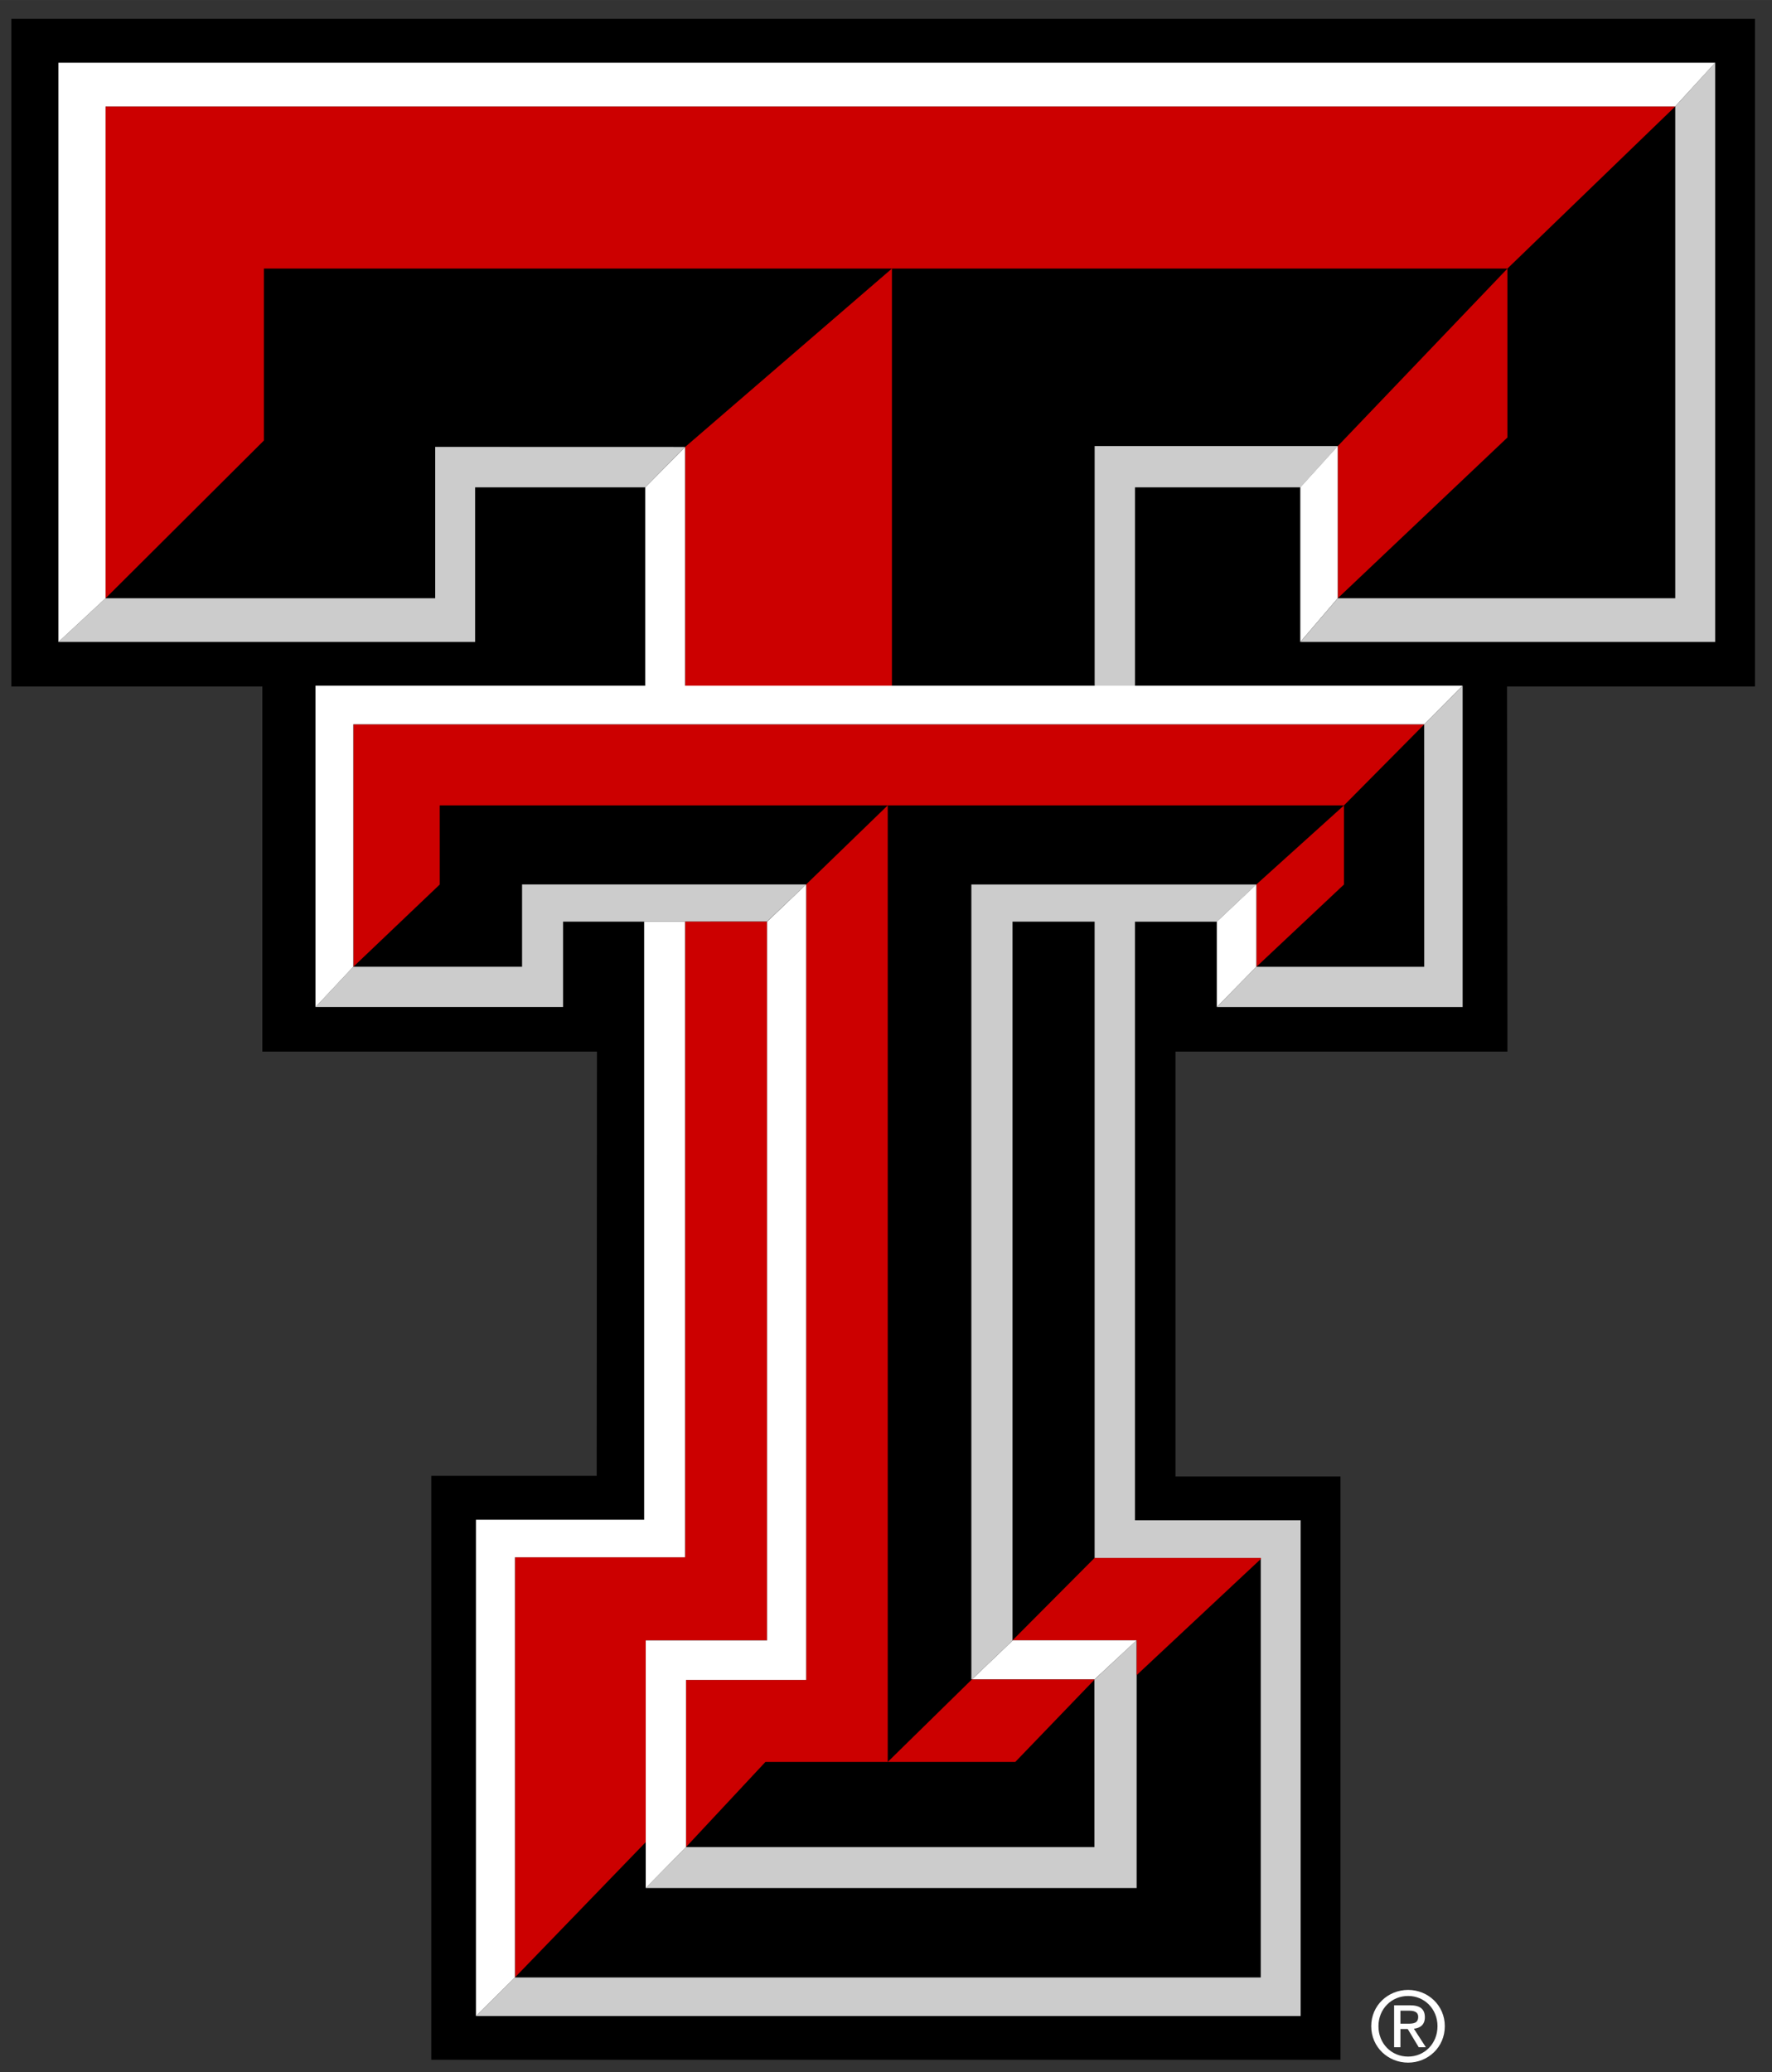
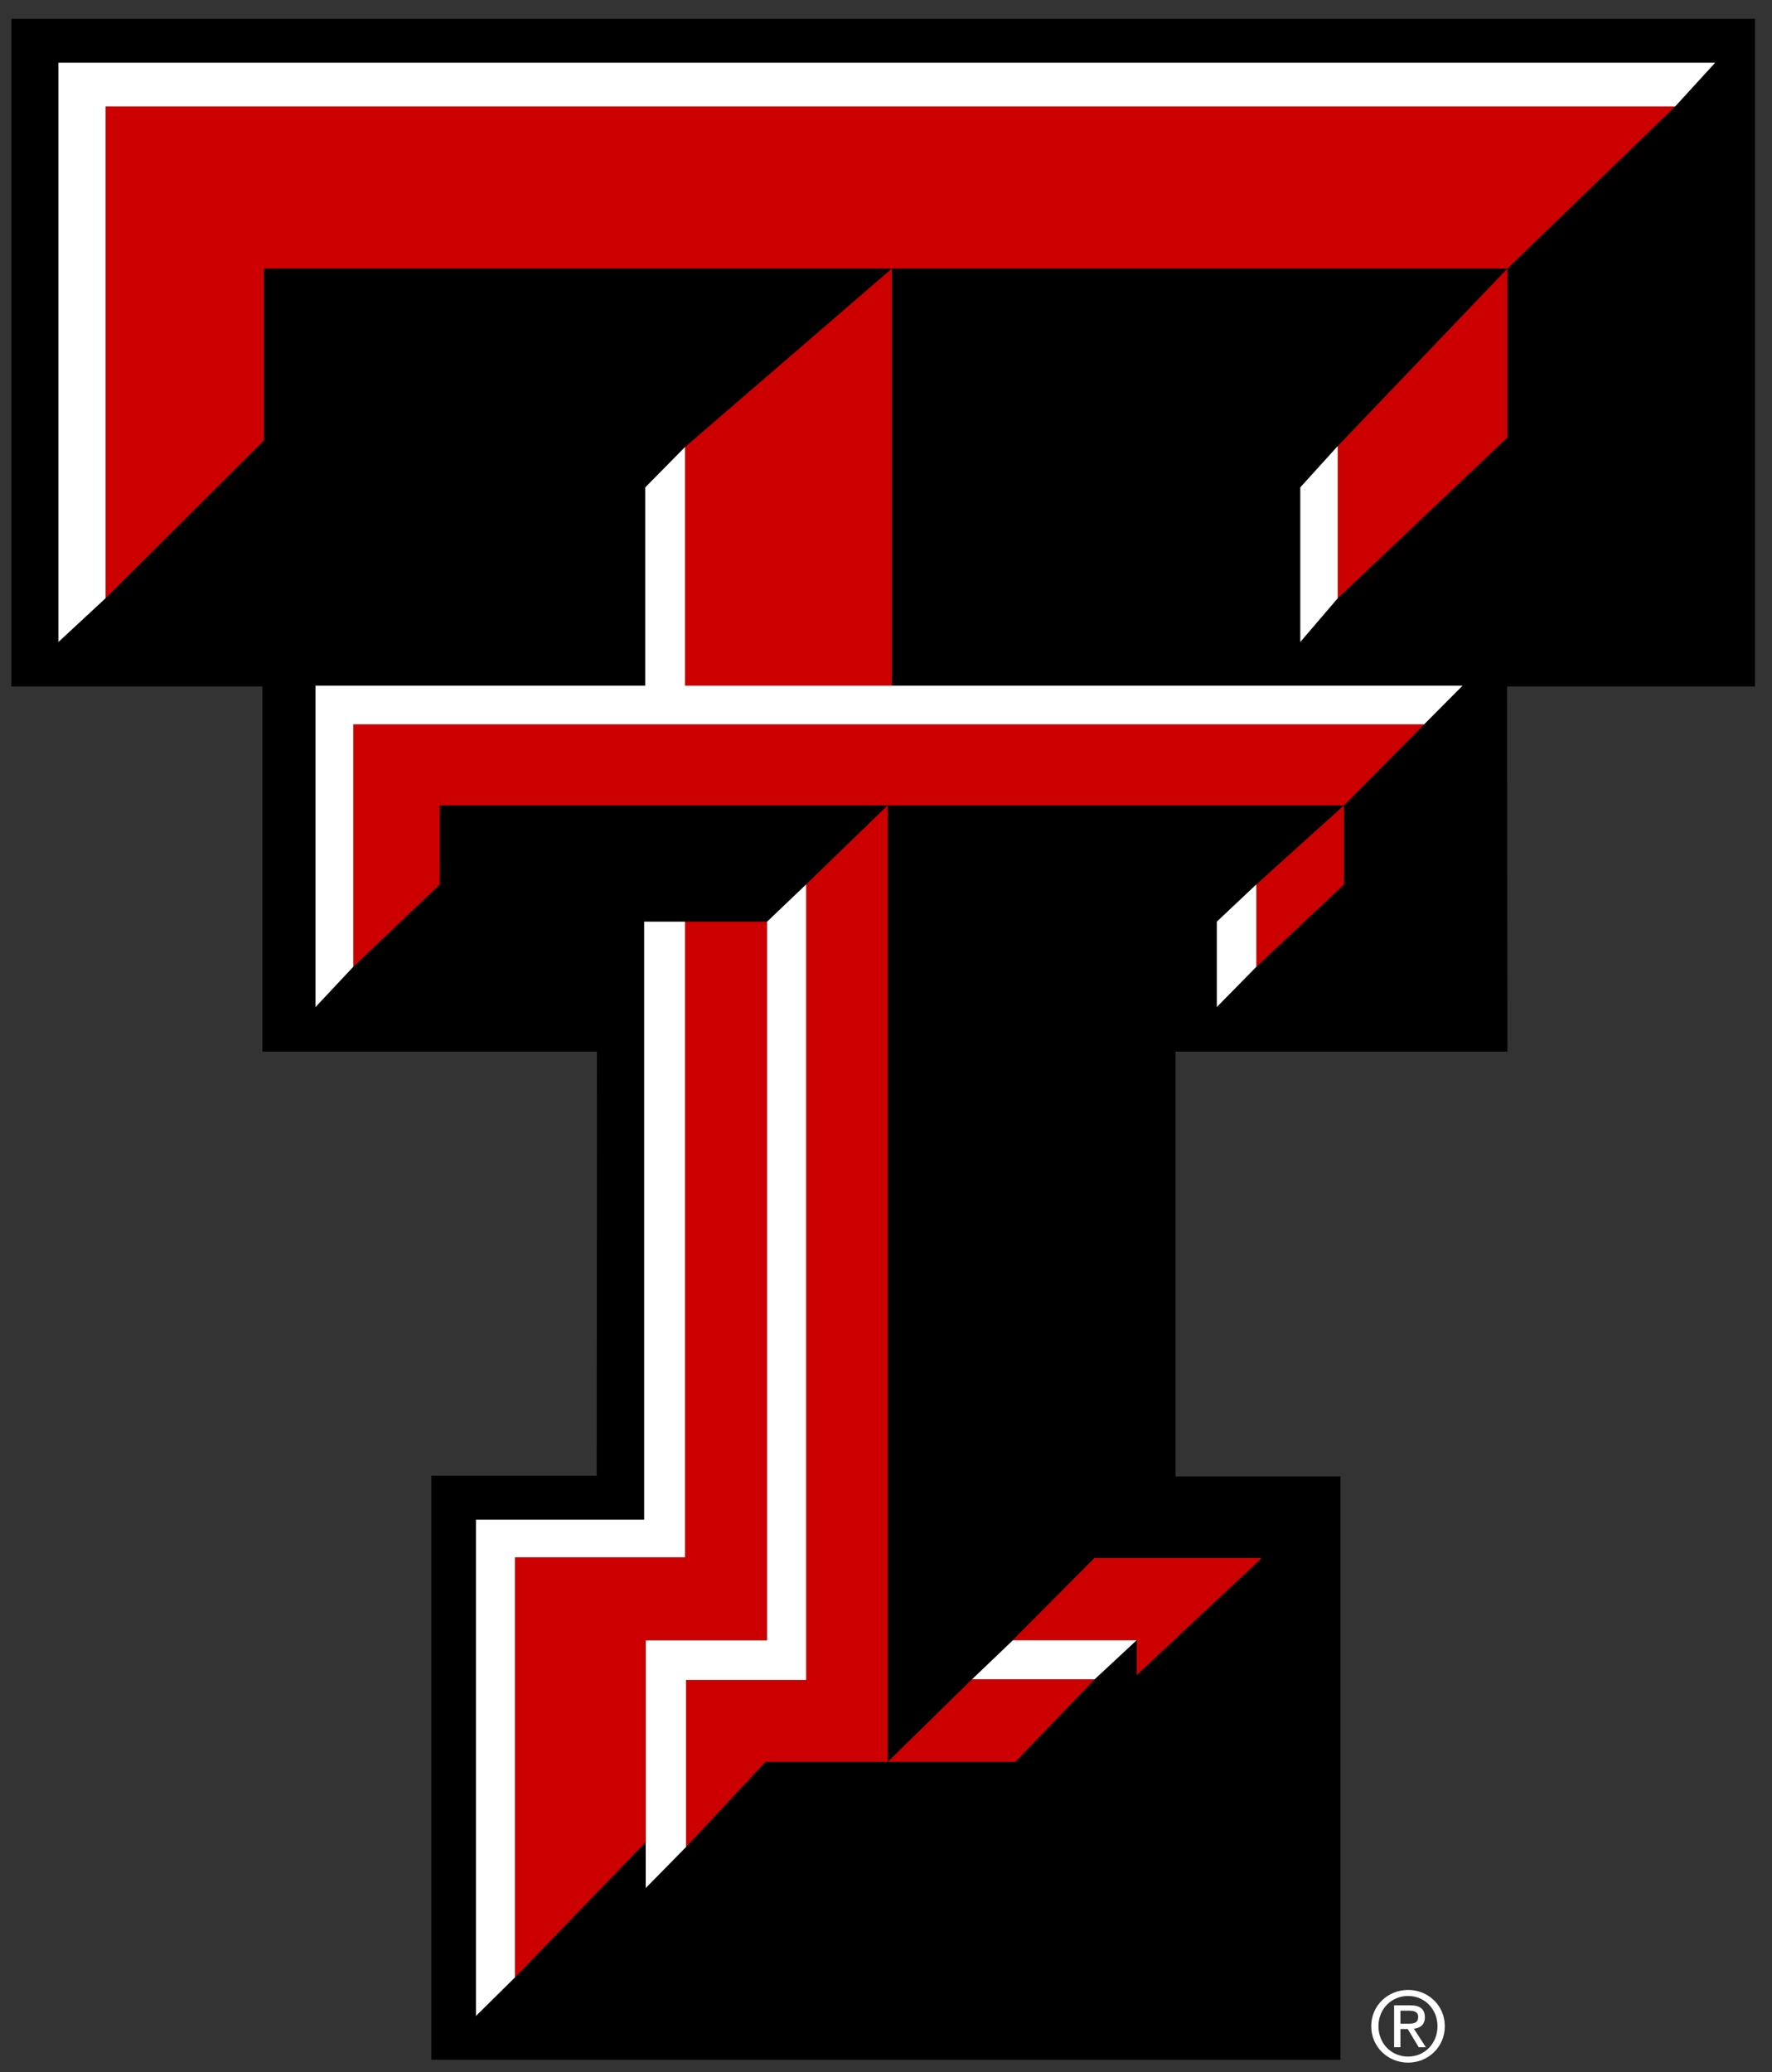
<svg xmlns="http://www.w3.org/2000/svg" viewBox="0 0 189 220.91" height="294.55" width="252">
  <rect x="0" y="0" width="189" height="220.91" fill="#333333" stroke="none" />
  <g transform="matrix(2.499 0 0 2.499 -1.946 -.626)">
    <path d="m75.683 29.539h-10.582l0.016 15.574h-14.168v18.129h7.043v24.883h-38.805v-24.91h7.059l0.012-18.102h-14.281v-15.574h-10.715v-28.484h74.422z" />
-     <path fill="#ccc" d="m61.565 41.496h-7.164l-1.688 1.719h10.492v-13.711l-1.641 1.648zm-19.328-3.512v33.91h0.027l1.738-1.66h-8e-3v-30.664h3.504v27.145h7.09v17.898h-31.832l-1.664 1.645h35.199v-21.148h-7.07v-25.539h3.492l1.688-1.586zm5.254 41.066h-17.434l-1.719 1.75h20.953v-10.566h-8e-3l-1.785 1.664h-8e-3zm8e-3 -59.77v10.223h1.723v-8.461h7.059l1.598-1.762zm24.781 6.492h-14.402l-1.598 1.867h17.703v-24.715l-1.703 1.867zm-52.926-6.457v6.457h-14.07l-2.012 1.867h17.785v-6.598h7.262l1.695-1.723zm10.66 20.254h-5.203v3.644h-10.566l1.613-1.719h7.203v-3.512h12.125l-1.672 1.586z" />
    <path fill="#c00" d="m28.339 70.234h5.18v-30.664h-3.5v27.117h-7.262v17.926l5.582-5.773zm1.719 1.688v7.129l3.391-3.633h5.219v-40.809l-3.481 3.371v33.941zm13.957-1.691h5.277v1.484l5.301-4.957v-0.043h-7.098l-3.504 3.519h0.012zm-13.996-50.91v10.184h8.828v-17.797zm35.098-7.613-7.242 7.574v6.492l7.242-6.859zm-53.074 0h53.074l7.16-6.914h-66.992v20.98l6.758-6.731zm46.098 22.902-3.738 3.371v3.516l3.738-3.512zm-10.648 37.297v-0.012h-5.231l-3.594 3.523h5.445zm-27.945-33.922-3.688 3.512v-10.344h45.707l-3.426 3.457h-38.594z" />
    <path fill="#fff" d="m28.339 70.234v10.566l1.719-1.75v-7.129h5.129v-33.941l-1.668 1.59v30.664zm19.152 1.66h8e-3l1.785-1.66 4e-3 -4e-3h-5.273l-0.012 4e-3 -1.738 1.66h-4e-3zm6.91-33.914-1.688 1.59v3.644l1.688-1.719zm-31.645 28.707h7.262v-27.117h-1.746v25.516h-7.18v21.172l1.664-1.645zm16.09-37.184h-8.828v-10.184l-1.699 1.723v8.461h-14.074v13.711l1.613-1.719v-10.344h45.707l1.637-1.648zm-35.574-1.863 2.012-1.867v-20.98h66.992l1.707-1.867h-70.711zm54.602-1.867-1.598 1.867v-6.598l1.598-1.762z" />
    <path fill="#fff" d="m60.55 86.586v-0.555h0.367c0.191 0 0.391 0.039 0.391 0.262 0 0.273-0.203 0.293-0.434 0.293zm0 0.227h0.312l0.469 0.777h0.305l-0.512-0.789c0.27-0.027 0.469-0.172 0.469-0.488 0-0.355-0.211-0.512-0.633-0.512h-0.68v1.789h0.27zm0.328 1.434c0.848 0 1.566-0.656 1.566-1.555 0-0.891-0.719-1.547-1.566-1.547-0.852 0-1.574 0.656-1.574 1.547 0 0.898 0.723 1.555 1.574 1.555m-1.266-1.555c0-0.734 0.555-1.289 1.266-1.289 0.699 0 1.254 0.555 1.254 1.289 0 0.746-0.555 1.297-1.254 1.297-0.711 0-1.266-0.551-1.266-1.297" />
  </g>
</svg>